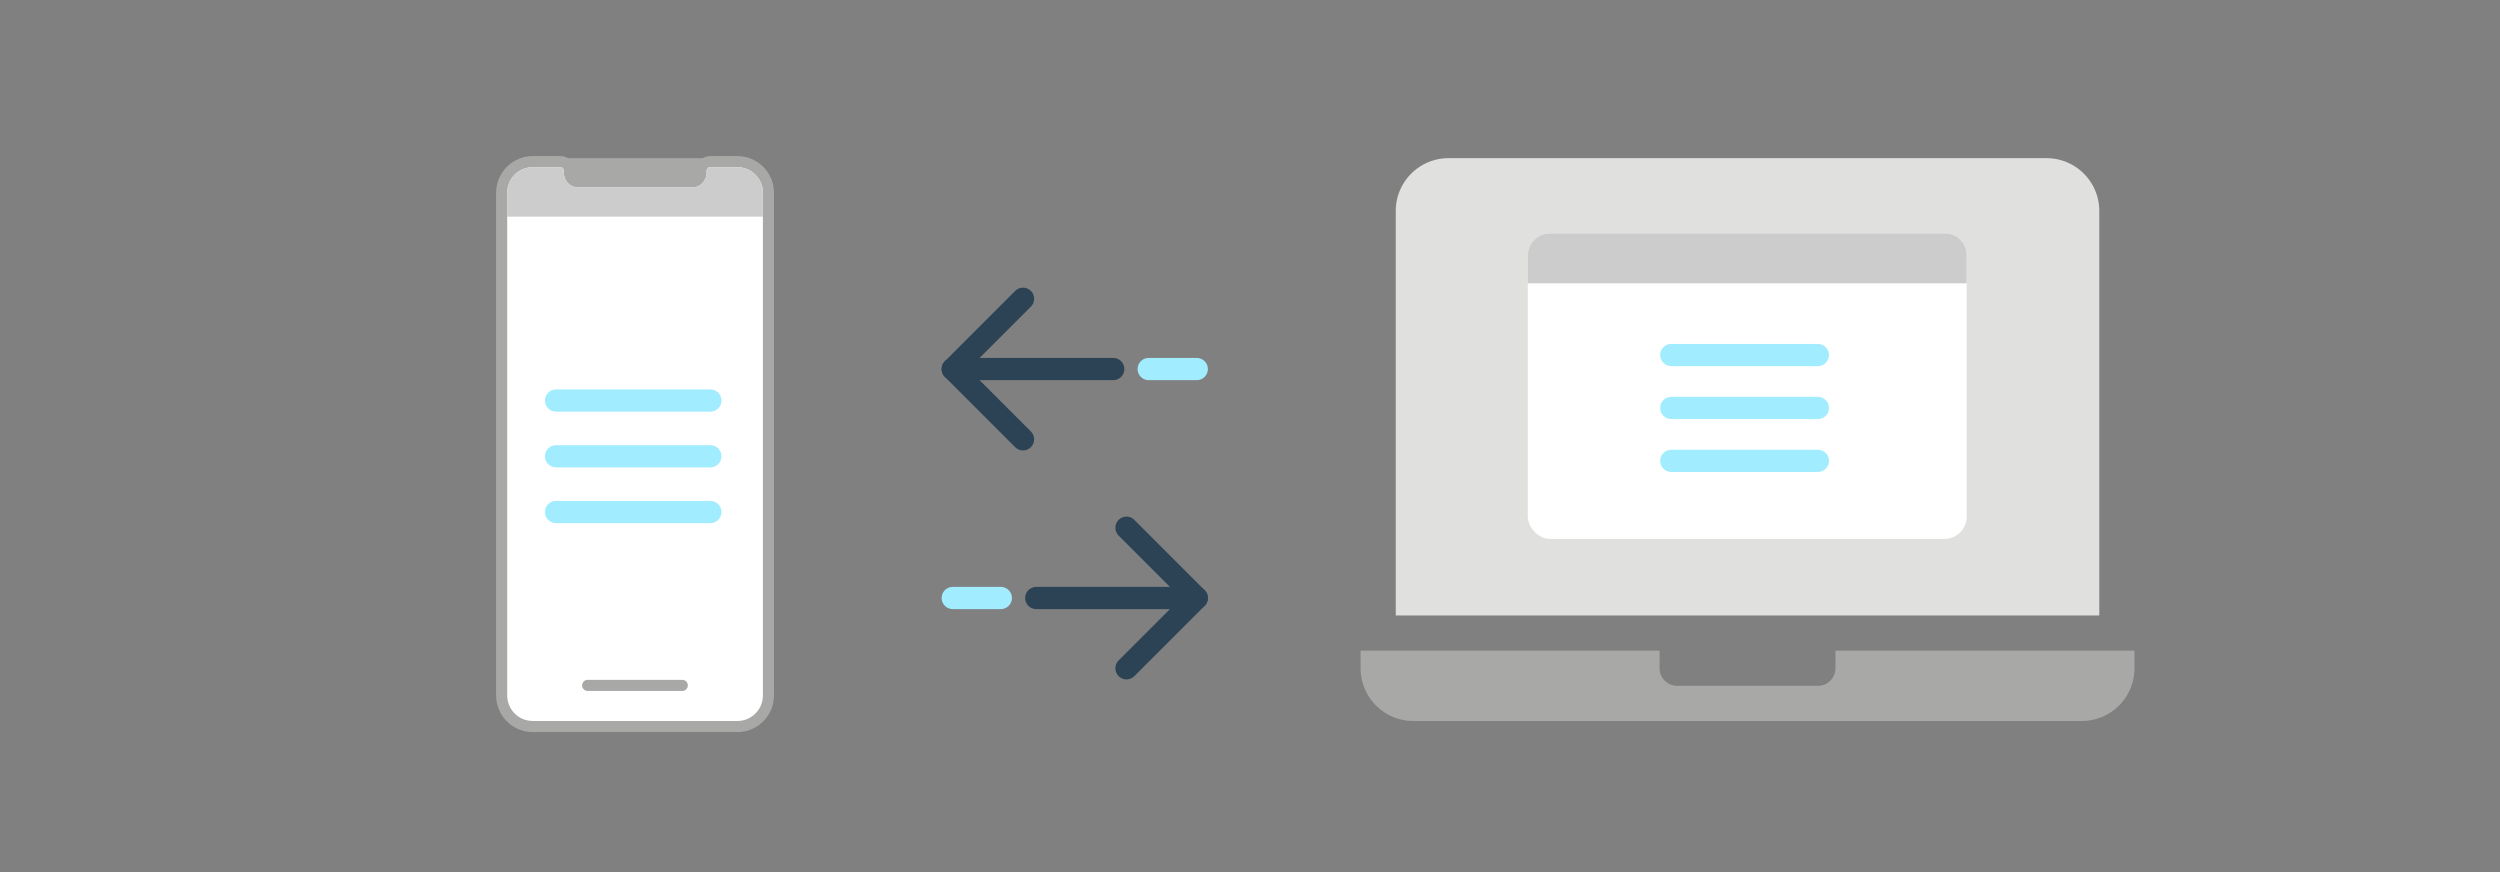
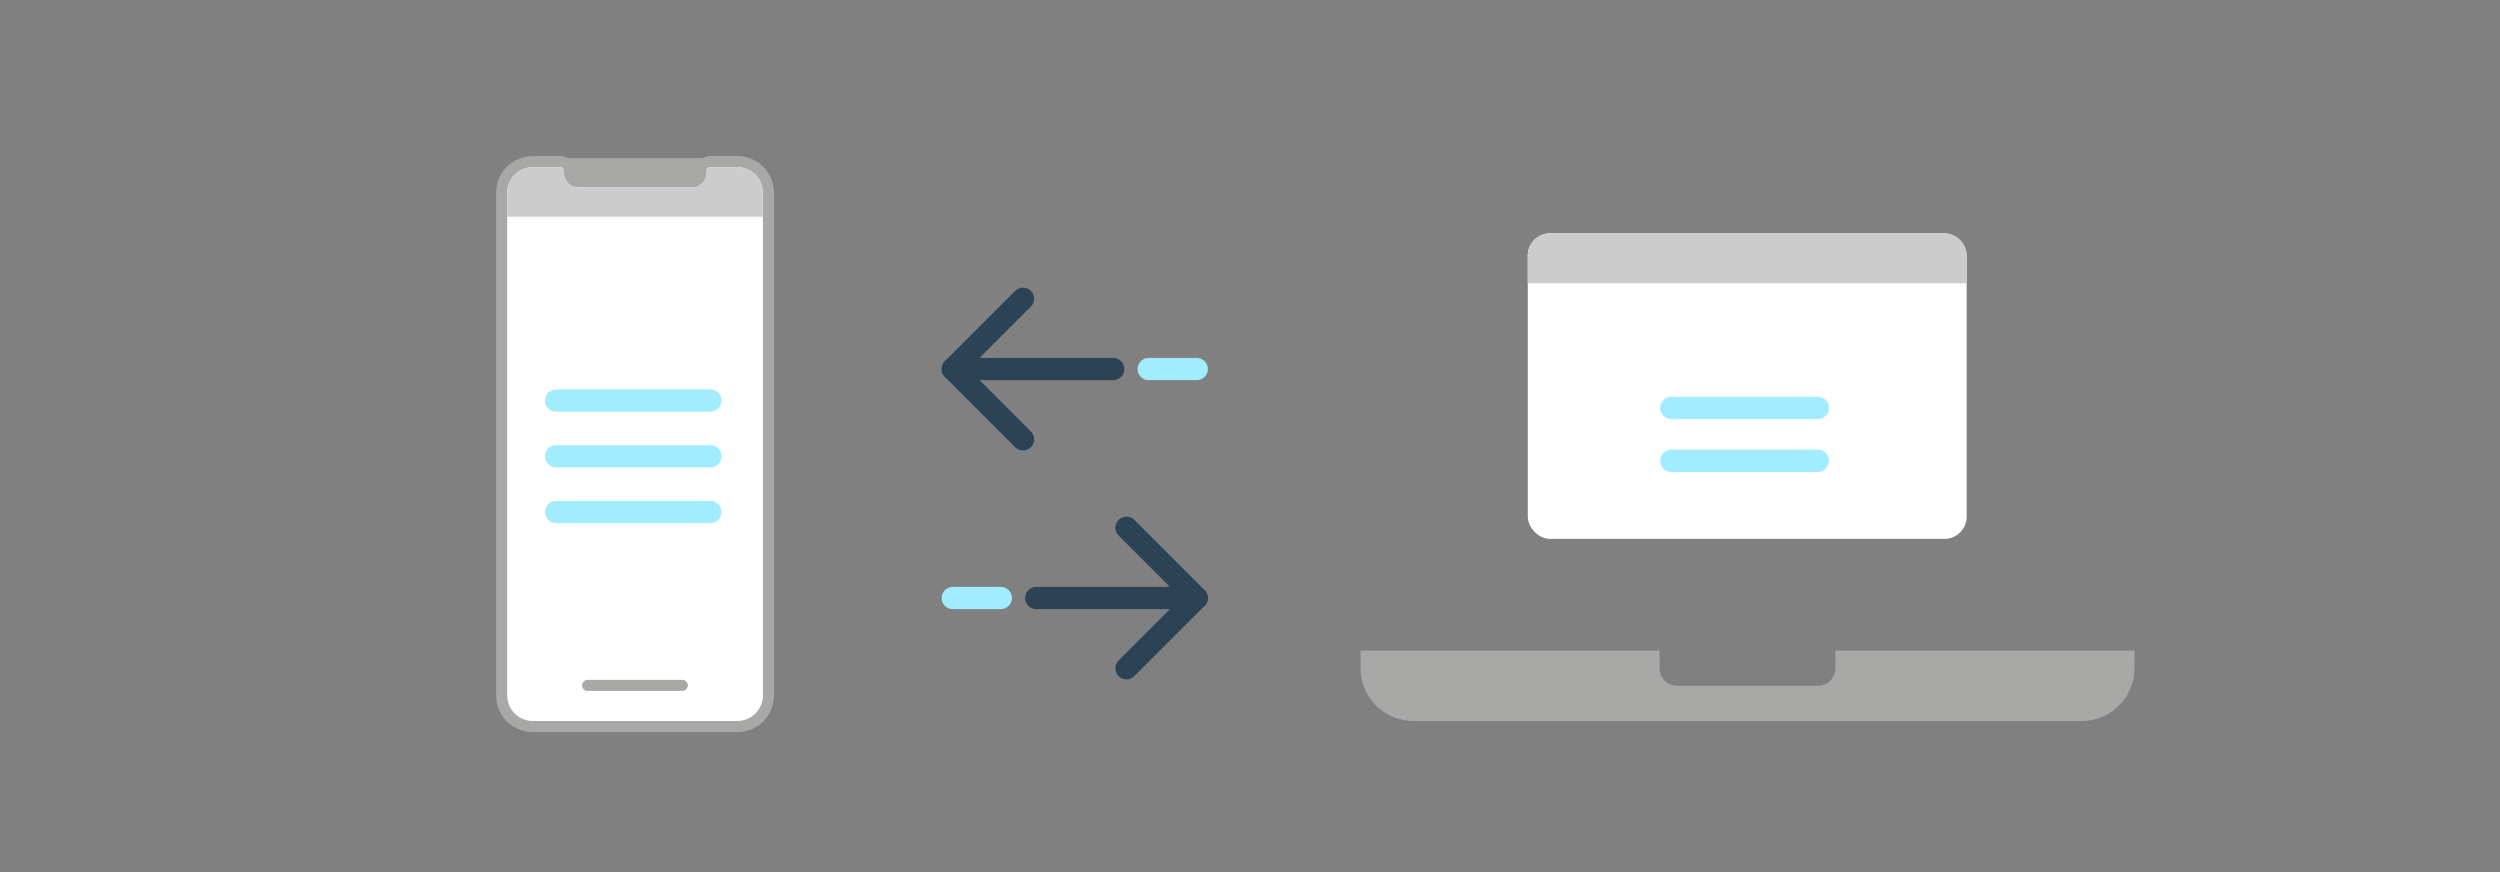
<svg xmlns="http://www.w3.org/2000/svg" width="450" height="157" viewBox="0 0 450 157">
  <rect x="0" y="0" width="450" height="157" fill="#808080" stroke="none" />
  <defs>
    <style>
      .cls-1, .cls-6 {
        fill: #fff;
      }

      .cls-2, .cls-3, .cls-4, .cls-7 {
        fill: none;
      }

      .cls-2 {
        stroke: #2c4355;
      }

      .cls-2, .cls-3, .cls-7 {
        stroke-linecap: round;
      }

      .cls-2, .cls-3 {
        stroke-width: 4px;
      }

      .cls-3 {
        stroke: #a1ecff;
      }

      .cls-12, .cls-5 {
        fill: #a8a8a7;
      }

      .cls-7 {
        stroke: #a8a8a7;
        stroke-width: 2px;
      }

      .cls-8 {
        clip-path: url(#clip-path);
      }

      .cls-9 {
        fill: #ccc;
      }

      .cls-10 {
        fill: #e0e0de;
      }

      .cls-11, .cls-12 {
        stroke: none;
      }
    </style>
    <clipPath id="clip-path">
      <path id="File" class="cls-1" d="M110.518,73.618h-4.912a.618.618,0,0,0-.618.619v.506a2.634,2.634,0,0,1-2.581,2.522H81.959a2.611,2.611,0,0,1-2.672-2.47v-.558a.619.619,0,0,0-.619-.619H73.687a4.6,4.6,0,0,0-4.6,4.6V168.7a4.6,4.6,0,0,0,4.6,4.6h36.831a4.6,4.6,0,0,0,4.6-4.6V78.214A4.6,4.6,0,0,0,110.518,73.618Z" transform="translate(-69.091 -73.618)" />
    </clipPath>
  </defs>
  <g id="mobile_img09" transform="translate(0 0.161)">
    <g id="グループ_5186" data-name="グループ 5186" transform="translate(215.417 53.617) rotate(90)">
      <line id="線_263" data-name="線 263" class="cls-2" x2="12.651" y2="12.65" transform="translate(0 31.273)" />
      <line id="線_264" data-name="線 264" class="cls-2" x1="12.651" y2="12.65" transform="translate(12.651 31.273)" />
      <path id="パス_90164" data-name="パス 90164" class="cls-2" d="M0,0V28.047" transform="translate(12.651 15.032)" />
      <line id="線_272" data-name="線 272" class="cls-3" y2="8.65" transform="translate(12.651 0)" />
    </g>
    <g id="グループ_5192" data-name="グループ 5192" transform="translate(215.417 94.828) rotate(90)">
      <line id="線_263-2" data-name="線 263" class="cls-2" y1="12.65" x2="12.651" transform="translate(0)" />
      <line id="線_264-2" data-name="線 264" class="cls-2" x1="12.651" y1="12.65" transform="translate(12.651)" />
      <path id="パス_90164-2" data-name="パス 90164" class="cls-2" d="M0,28.047V0" transform="translate(12.651 0.843)" />
      <line id="線_272-2" data-name="線 272" class="cls-3" y1="8.65" transform="translate(12.651 35.273)" />
    </g>
    <rect id="長方形_2387" data-name="長方形 2387" class="cls-4" width="450" height="157" transform="translate(0 -0.161)" />
    <g id="グループ_5187" data-name="グループ 5187" transform="translate(91.298 28.31)">
      <path id="パス_90161" data-name="パス 90161" class="cls-5" d="M7.671,0H38.352c4.237,0,7.671,3.944,7.671,8.81V92.5c0,4.866-3.434,8.81-7.671,8.81H7.671C3.434,101.307,0,97.363,0,92.5V8.81C0,3.944,3.434,0,7.671,0Z" transform="translate(0 0)" />
      <g id="File-2" data-name="File" class="cls-6" transform="translate(-69.091 -71.994)">
-         <path class="cls-11" d="M 110.518 174.3 L 73.687 174.3 C 70.601 174.3 68.091 171.79 68.091 168.705 L 68.091 78.214 C 68.091 75.128 70.601 72.618 73.687 72.618 L 78.669 72.618 C 79.561 72.618 80.287 73.344 80.287 74.237 L 80.287 74.795 C 80.287 74.932 80.376 75.33 80.652 75.68 C 80.961 76.073 81.389 76.265 81.96 76.265 L 102.406 76.265 C 103.609 76.265 103.987 75.078 103.987 74.743 L 103.987 74.237 C 103.987 73.344 104.713 72.618 105.606 72.618 L 110.518 72.618 C 113.603 72.618 116.114 75.128 116.114 78.214 L 116.114 168.705 C 116.114 171.79 113.603 174.3 110.518 174.3 Z" />
+         <path class="cls-11" d="M 110.518 174.3 L 73.687 174.3 C 70.601 174.3 68.091 171.79 68.091 168.705 L 68.091 78.214 C 68.091 75.128 70.601 72.618 73.687 72.618 L 78.669 72.618 C 79.561 72.618 80.287 73.344 80.287 74.237 L 80.287 74.795 C 80.961 76.073 81.389 76.265 81.96 76.265 L 102.406 76.265 C 103.609 76.265 103.987 75.078 103.987 74.743 L 103.987 74.237 C 103.987 73.344 104.713 72.618 105.606 72.618 L 110.518 72.618 C 113.603 72.618 116.114 75.128 116.114 78.214 L 116.114 168.705 C 116.114 171.79 113.603 174.3 110.518 174.3 Z" />
        <path class="cls-12" d="M 73.687 73.618 C 71.148 73.618 69.091 75.675 69.091 78.214 L 69.091 168.705 C 69.091 171.243 71.148 173.3 73.687 173.3 L 110.518 173.3 C 113.056 173.3 115.114 171.243 115.114 168.705 L 115.114 78.214 C 115.114 75.675 113.056 73.618 110.518 73.618 L 105.606 73.618 C 105.264 73.618 104.987 73.895 104.987 74.237 L 104.987 74.743 C 104.987 75.603 104.206 77.265 102.406 77.265 L 81.96 77.265 C 79.939 77.265 79.287 75.511 79.287 74.795 L 79.287 74.237 C 79.287 73.895 79.01 73.618 78.669 73.618 L 73.687 73.618 M 73.687 71.618 L 78.669 71.618 C 80.113 71.618 81.287 72.793 81.287 74.237 L 81.287 74.75 C 81.303 74.821 81.36 74.979 81.467 75.096 C 81.517 75.151 81.621 75.265 81.96 75.265 L 102.406 75.265 C 102.578 75.265 102.68 75.222 102.785 75.106 C 102.914 74.963 102.975 74.78 102.987 74.715 L 102.987 74.237 C 102.987 72.793 104.162 71.618 105.606 71.618 L 110.518 71.618 C 114.155 71.618 117.114 74.577 117.114 78.214 L 117.114 168.705 C 117.114 172.342 114.155 175.3 110.518 175.3 L 73.687 175.3 C 70.05 175.3 67.091 172.342 67.091 168.705 L 67.091 78.214 C 67.091 74.577 70.05 71.618 73.687 71.618 Z" />
      </g>
      <line id="線_273" data-name="線 273" class="cls-7" x2="17.034" transform="translate(14.479 94.899)" />
      <g id="マスクグループ_162" data-name="マスクグループ 162" class="cls-8" transform="translate(0 1.625)">
        <rect id="長方形_2469" data-name="長方形 2469" class="cls-9" width="48" height="14" transform="translate(-1.298 -5.096)" />
      </g>
      <g id="グループ_5190" data-name="グループ 5190" transform="translate(8.785 43.626)">
        <line id="線_268" data-name="線 268" class="cls-3" x2="27.782" transform="translate(27.782 0) rotate(180)" />
        <line id="線_269" data-name="線 269" class="cls-3" x2="27.782" transform="translate(27.782 10.033) rotate(180)" />
        <line id="線_270" data-name="線 270" class="cls-3" x2="27.782" transform="translate(27.782 20.066) rotate(180)" />
      </g>
    </g>
    <g id="Gear_in_Laptop" data-name="Gear in Laptop" transform="translate(244.906 28.31)">
      <path id="パス_90162" data-name="パス 90162" class="cls-5" d="M145.42,101.013a9.5,9.5,0,0,1-9.5,9.5H15.621a9.5,9.5,0,0,1-9.5-9.5V97.847H59.942v3.166a3.166,3.166,0,0,0,3.166,3.166H88.435a3.166,3.166,0,0,0,3.166-3.166V97.847H145.42Z" transform="translate(-6.123 -9.204)" />
-       <path id="パス_90163" data-name="パス 90163" class="cls-10" d="M12.246,21.621a9.5,9.5,0,0,1,9.5-9.5H129.382a9.5,9.5,0,0,1,9.5,9.5V94.435H12.246Z" transform="translate(-5.915 -12.123)" />
      <rect id="長方形_2466" data-name="長方形 2466" class="cls-1" width="79" height="55" rx="4" transform="translate(30.094 13.529)" />
      <path id="長方形_2467" data-name="長方形 2467" class="cls-9" d="M4,0H75a4,4,0,0,1,4,4V9a0,0,0,0,1,0,0H0A0,0,0,0,1,0,9V4A4,4,0,0,1,4,0Z" transform="translate(30.094 13.529)" />
      <g id="グループ_5191" data-name="グループ 5191" transform="translate(55.929 35.433)">
-         <line id="線_268-2" data-name="線 268" class="cls-3" x2="26.377" transform="translate(26.377 0) rotate(180)" />
        <line id="線_269-2" data-name="線 269" class="cls-3" x2="26.377" transform="translate(26.377 9.525) rotate(180)" />
        <line id="線_270-2" data-name="線 270" class="cls-3" x2="26.377" transform="translate(26.377 19.051) rotate(180)" />
      </g>
    </g>
  </g>
</svg>